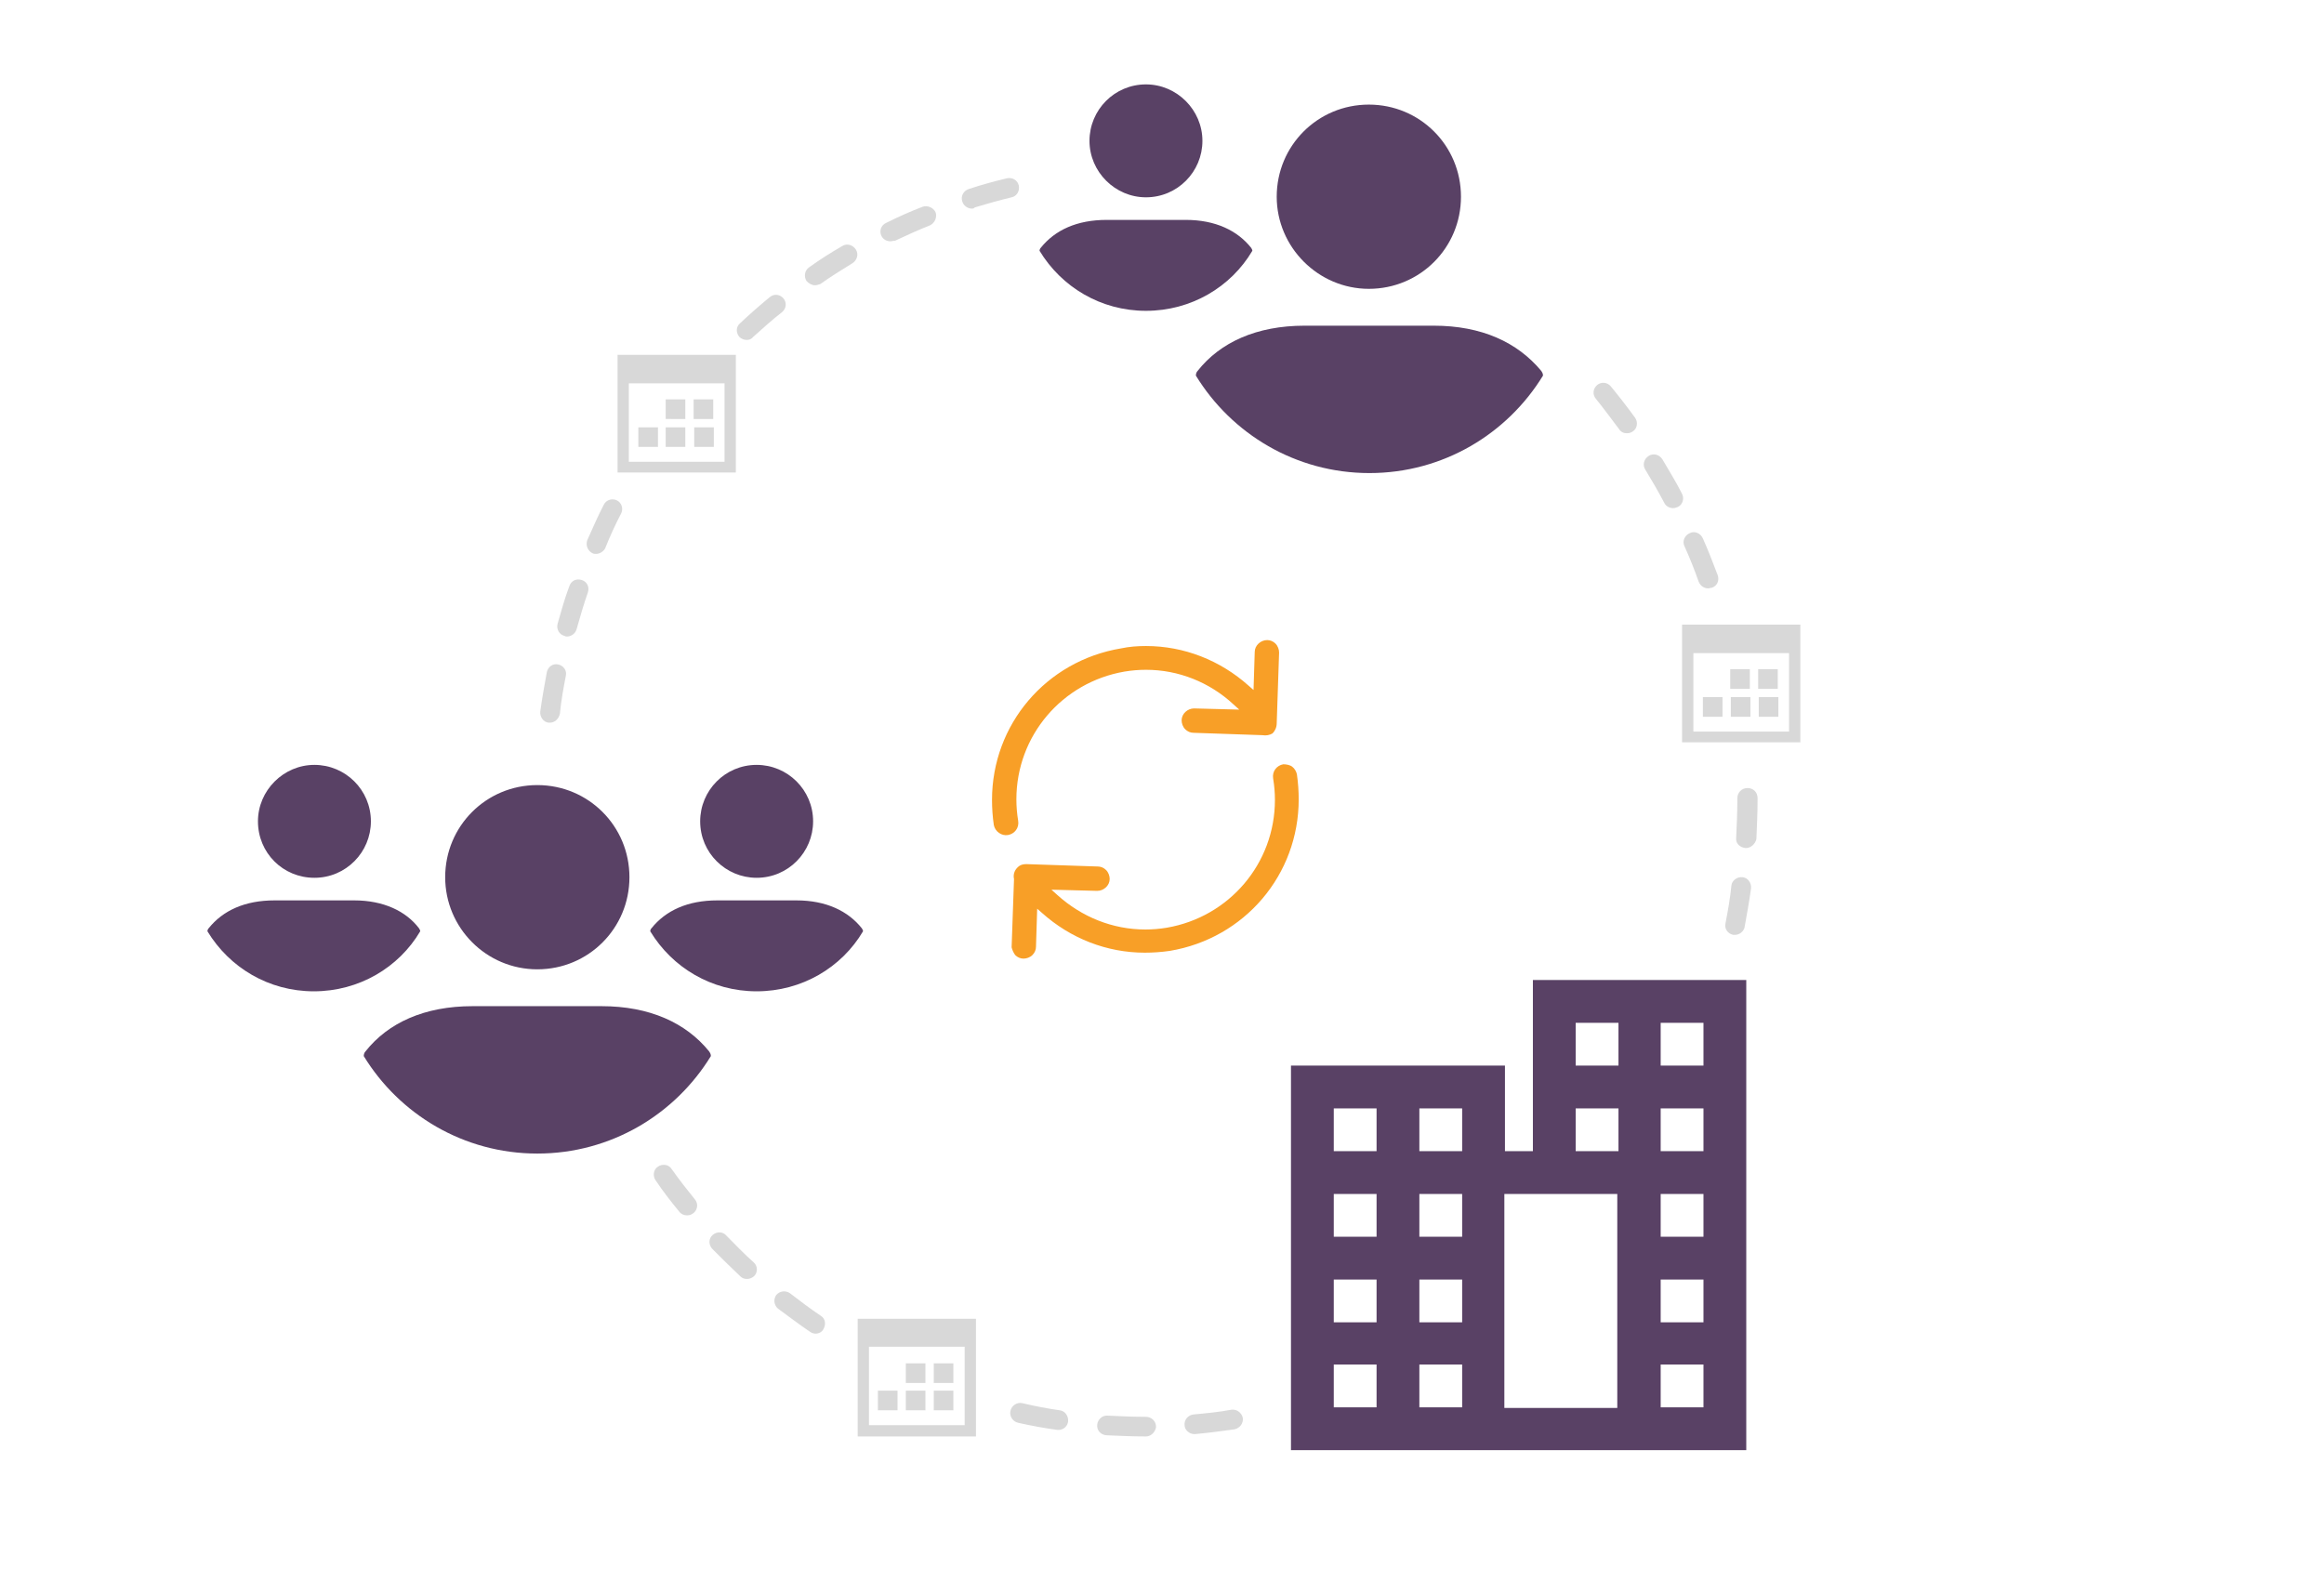
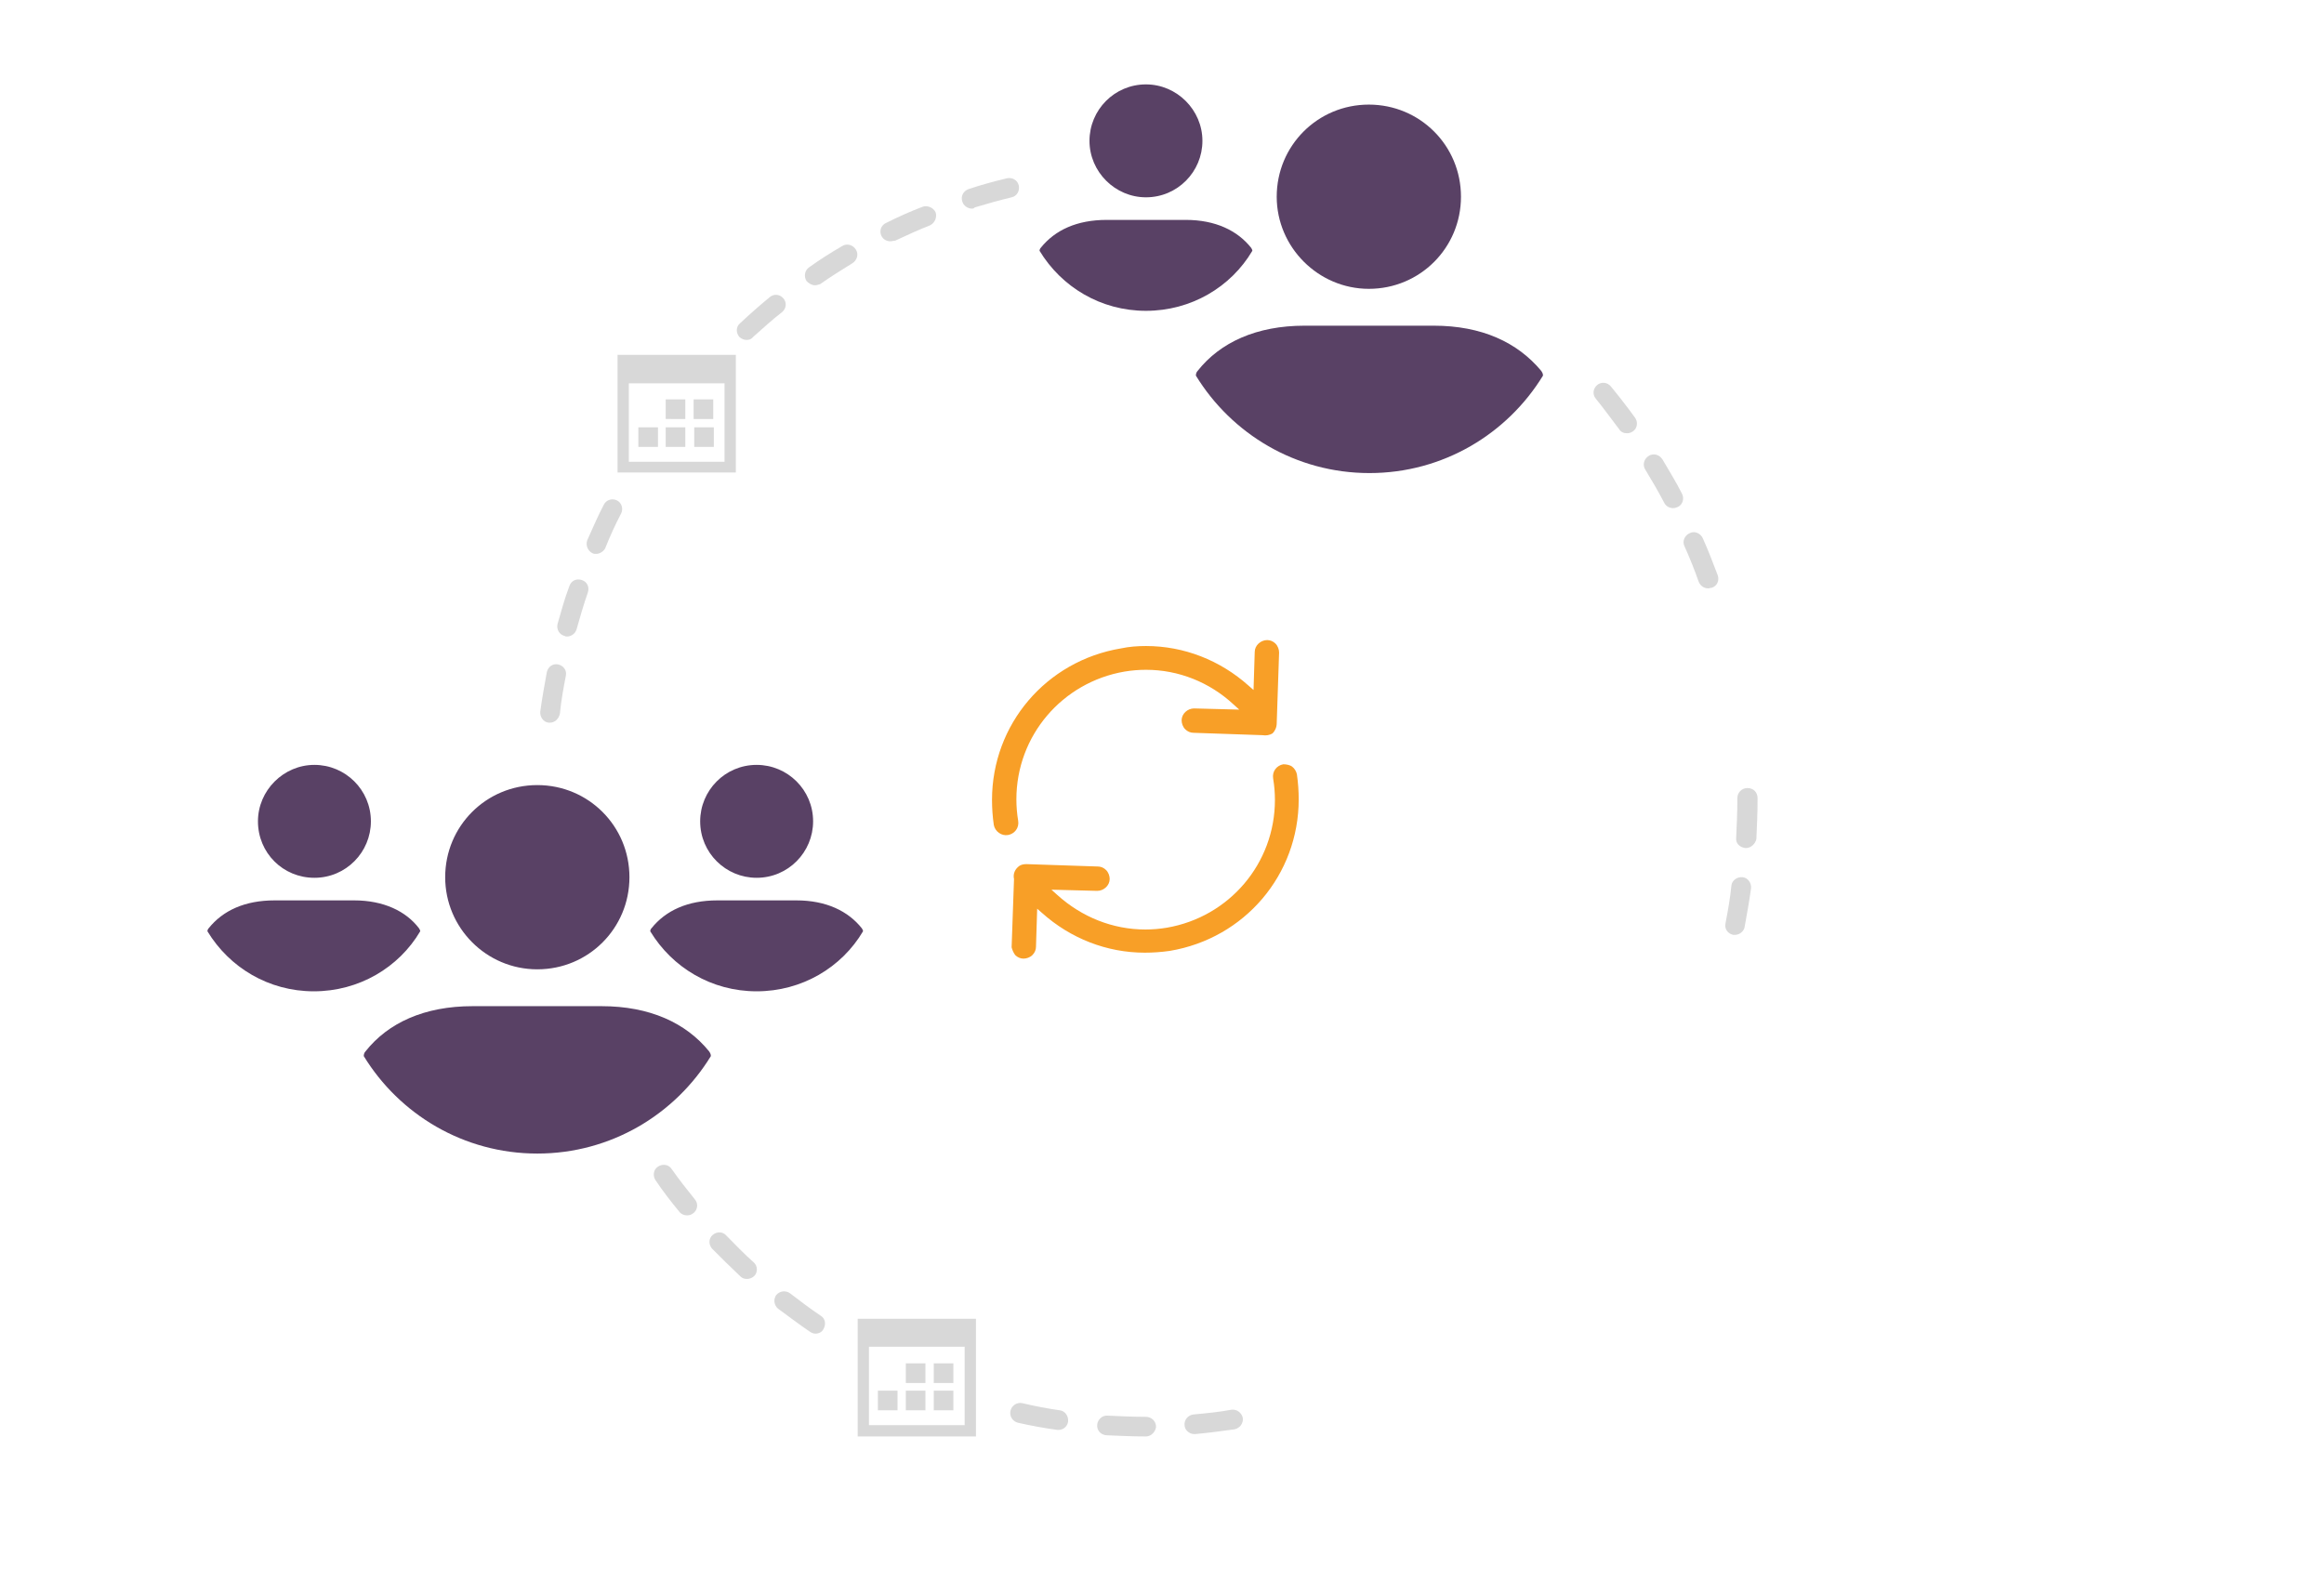
<svg xmlns="http://www.w3.org/2000/svg" version="1.1" id="Layer_1" x="0px" y="0px" viewBox="0 0 391 264" style="enable-background:new 0 0 391 264;" xml:space="preserve">
  <g>
    <g>
      <path style="fill:#F89F27;" d="M214.8,121.7L214.8,121.7l0.4-11.9c0-0.5-0.2-1.1-0.6-1.5c-0.4-0.4-0.9-0.6-1.4-0.6    c-1.1,0-2.1,0.9-2.1,2l-0.2,6.4l-0.8-0.7c-4.8-4.3-10.9-6.7-17.3-6.7c0,0,0,0,0,0c-1.4,0-2.8,0.1-4.2,0.4    c-12.6,2.1-21.7,12.8-21.7,25.5c0,1.4,0.1,2.8,0.3,4.2c0.2,1.1,1.3,1.9,2.4,1.7c1.1-0.2,1.9-1.2,1.7-2.4c-0.2-1.2-0.3-2.4-0.3-3.6    c0-10.7,7.7-19.7,18.2-21.5c1.2-0.2,2.4-0.3,3.6-0.3c0,0,0,0,0,0c5.5,0,10.7,2.1,14.7,5.8l1,0.9l-7.6-0.2c-1.1,0-2.1,0.9-2.1,2    c0,0.5,0.2,1.1,0.6,1.5s0.9,0.6,1.4,0.6l11.6,0.4c0.6,0.1,1.2,0,1.7-0.3C214.5,123,214.8,122.4,214.8,121.7z" />
      <path style="fill:#F89F27;" d="M170.8,160.7c0.4,0.4,0.9,0.6,1.4,0.6c0.5,0,1.1-0.2,1.5-0.6c0.4-0.4,0.6-0.9,0.6-1.4l0.2-6.4    l0.8,0.7c4.8,4.3,10.9,6.7,17.3,6.7c1.4,0,2.8-0.1,4.2-0.3c12.6-2.1,21.7-12.8,21.7-25.5c0-1.4-0.1-2.8-0.3-4.2    c-0.1-0.5-0.4-1-0.8-1.3c-0.4-0.3-1-0.4-1.5-0.4c-1.1,0.2-1.9,1.2-1.7,2.4c0.2,1.2,0.3,2.4,0.3,3.6c0,10.7-7.7,19.7-18.2,21.5    c-1.2,0.2-2.4,0.3-3.6,0.3c0,0,0,0,0,0c-5.5,0-10.7-2.1-14.8-5.8l-1-0.9l7.7,0.2c1.1,0,2.1-0.9,2.1-2c0-0.5-0.2-1.1-0.6-1.5    s-0.9-0.6-1.4-0.6l-12-0.4l0,0c0,0,0,0,0,0c-0.5,0-0.9,0.1-1.2,0.3c-0.7,0.5-1.1,1.3-0.9,2.2l0,0.1l-0.4,11.4    C170.3,159.8,170.5,160.3,170.8,160.7z" />
    </g>
    <path style="fill:#D8D8D8;" d="M192.8,241.7C192.7,241.7,192.7,241.7,192.8,241.7c-2.2,0-4.5-0.1-6.7-0.2c-0.9-0.1-1.6-0.8-1.5-1.8   c0.1-0.9,0.9-1.6,1.8-1.5c2.1,0.1,4.3,0.2,6.4,0.2c0.9,0,1.7,0.7,1.7,1.7C194.4,240.9,193.7,241.7,192.8,241.7z M200.9,241.3   c-0.8,0-1.6-0.7-1.6-1.5c-0.1-0.9,0.6-1.7,1.5-1.8c2.1-0.2,4.3-0.4,6.4-0.8c0.9-0.1,1.7,0.5,1.9,1.4c0.1,0.9-0.5,1.7-1.4,1.9   c-2.2,0.3-4.4,0.6-6.6,0.8C201,241.3,201,241.3,200.9,241.3z M178.1,240.6c-0.1,0-0.2,0-0.2,0c-2.2-0.3-4.4-0.7-6.6-1.2   c-0.9-0.2-1.5-1.1-1.3-2c0.2-0.9,1.1-1.5,2-1.3c2.1,0.5,4.2,0.9,6.3,1.2c0.9,0.1,1.5,1,1.4,1.9C179.6,240,178.9,240.6,178.1,240.6z    M137.2,224.4c-0.3,0-0.6-0.1-0.9-0.3c-1.8-1.2-3.6-2.6-5.4-3.9c-0.7-0.6-0.8-1.6-0.3-2.3c0.6-0.7,1.6-0.8,2.3-0.3   c1.7,1.3,3.4,2.6,5.2,3.8c0.8,0.5,0.9,1.5,0.4,2.3C138.3,224.1,137.8,224.4,137.2,224.4z M125.7,215.2c-0.4,0-0.8-0.1-1.1-0.4   c-1.6-1.5-3.2-3.1-4.8-4.7c-0.6-0.7-0.6-1.7,0.1-2.3c0.7-0.6,1.7-0.6,2.3,0.1c1.5,1.5,3,3.1,4.6,4.5c0.7,0.6,0.7,1.7,0.1,2.3   C126.6,215,126.1,215.2,125.7,215.2z M115.6,204.5c-0.5,0-1-0.2-1.3-0.6c-1.4-1.7-2.8-3.5-4-5.3c-0.5-0.7-0.4-1.8,0.4-2.3   c0.7-0.5,1.8-0.4,2.3,0.4c1.2,1.7,2.6,3.5,3.9,5.1c0.6,0.7,0.5,1.7-0.2,2.3C116.3,204.4,116,204.5,115.6,204.5z M291.9,157.3   c-0.1,0-0.2,0-0.3,0c-0.9-0.2-1.5-1-1.3-1.9c0.4-2.1,0.8-4.3,1-6.4c0.1-0.9,1-1.5,1.9-1.4c0.9,0.1,1.5,1,1.4,1.9   c-0.3,2.2-0.7,4.4-1.1,6.6C293.3,156.8,292.6,157.3,291.9,157.3z M293.7,142.7C293.7,142.7,293.7,142.7,293.7,142.7   c-1-0.1-1.7-0.8-1.6-1.7c0.1-2.1,0.2-4.3,0.2-6.5l0-0.2c0-0.9,0.7-1.7,1.7-1.7s1.7,0.7,1.7,1.7l0,0.2c0,2.2-0.1,4.5-0.2,6.7   C295.3,142,294.6,142.7,293.7,142.7z M92.5,121.6c-0.1,0-0.1,0-0.2,0c-0.9-0.1-1.5-1-1.4-1.9c0.3-2.2,0.7-4.4,1.1-6.6   c0.2-0.9,1-1.5,1.9-1.3c0.9,0.2,1.5,1,1.3,1.9c-0.4,2.1-0.8,4.2-1,6.4C94,121,93.3,121.6,92.5,121.6z M95.4,107.1   c-0.1,0-0.3,0-0.4-0.1c-0.9-0.2-1.4-1.1-1.2-2c0.6-2.1,1.2-4.3,2-6.4c0.3-0.9,1.2-1.3,2.1-1c0.9,0.3,1.3,1.2,1,2.1   c-0.7,2-1.3,4.1-1.9,6.2C96.8,106.6,96.1,107.1,95.4,107.1z M287.4,99c-0.7,0-1.3-0.4-1.6-1.1c-0.7-2-1.5-4-2.4-6   c-0.4-0.8,0-1.8,0.9-2.2c0.8-0.4,1.8,0,2.2,0.9c0.9,2,1.7,4.1,2.5,6.2c0.3,0.9-0.1,1.8-1,2.1C287.8,98.9,287.6,99,287.4,99z    M100.3,93.2c-0.2,0-0.4,0-0.6-0.1c-0.8-0.4-1.2-1.3-0.9-2.2c0.9-2,1.8-4.1,2.8-6c0.4-0.8,1.4-1.1,2.2-0.7c0.8,0.4,1.1,1.4,0.7,2.2   c-1,1.9-1.9,3.9-2.7,5.9C101.5,92.8,100.9,93.2,100.3,93.2z M281.5,85.5c-0.6,0-1.2-0.3-1.5-0.9c-1-1.9-2.1-3.8-3.2-5.6   c-0.5-0.8-0.2-1.8,0.6-2.3c0.8-0.5,1.8-0.2,2.3,0.6c1.1,1.9,2.3,3.8,3.3,5.8c0.4,0.8,0.1,1.8-0.7,2.2   C282,85.4,281.8,85.5,281.5,85.5z M273.7,72.9c-0.5,0-1-0.2-1.3-0.7c-1.3-1.7-2.6-3.5-3.9-5.1c-0.6-0.7-0.5-1.7,0.2-2.3   c0.7-0.6,1.7-0.5,2.3,0.2c1.4,1.7,2.8,3.5,4.1,5.3c0.5,0.7,0.4,1.8-0.4,2.3C274.4,72.8,274.1,72.9,273.7,72.9z M125.6,57.2   c-0.4,0-0.9-0.2-1.2-0.5c-0.6-0.7-0.6-1.7,0.1-2.3c1.6-1.5,3.3-3,5-4.4c0.7-0.6,1.7-0.5,2.3,0.2c0.6,0.7,0.5,1.7-0.2,2.3   c-1.7,1.3-3.3,2.8-4.9,4.2C126.4,57.1,126,57.2,125.6,57.2z M137.1,48c-0.5,0-1-0.3-1.4-0.7c-0.5-0.8-0.3-1.8,0.4-2.3   c1.8-1.3,3.7-2.5,5.6-3.6c0.8-0.5,1.8-0.2,2.3,0.6c0.5,0.8,0.2,1.8-0.6,2.3c-1.8,1.1-3.7,2.3-5.4,3.5C137.7,47.9,137.4,48,137.1,48   z M149.8,40.6c-0.6,0-1.2-0.3-1.5-0.9c-0.4-0.8-0.1-1.8,0.8-2.2c2-1,4-1.9,6.1-2.7c0.8-0.3,1.8,0.1,2.2,0.9   c0.3,0.8-0.1,1.8-0.9,2.2c-2,0.8-4,1.7-5.9,2.6C150.3,40.5,150.1,40.6,149.8,40.6z M163.5,35.1c-0.7,0-1.4-0.5-1.6-1.2   c-0.3-0.9,0.2-1.8,1.1-2.1c2.1-0.7,4.3-1.3,6.4-1.8c0.9-0.2,1.8,0.3,2,1.2c0.2,0.9-0.3,1.8-1.2,2c-2.1,0.5-4.2,1.1-6.2,1.7   C163.8,35.1,163.7,35.1,163.5,35.1z" />
    <g>
      <g>
        <g>
          <g>
            <path style="fill:#594165;" d="M74.9,147.6c0-8.6,6.9-15.5,15.5-15.5s15.5,6.9,15.5,15.5c0,8.6-6.9,15.5-15.5,15.5       S74.9,156.1,74.9,147.6z M101.2,169.3H79.5c-8.1,0-14.2,2.8-18,7.6c-0.2,0.2-0.3,0.5-0.3,0.8c6,9.8,16.8,16.4,29.2,16.4       s23.2-6.6,29.2-16.4c0-0.3-0.1-0.5-0.3-0.8C115.4,172.1,109.3,169.3,101.2,169.3z M127.3,147.7c5.3,0,9.5-4.3,9.5-9.5       c0-5.3-4.3-9.5-9.5-9.5c-5.3,0-9.5,4.3-9.5,9.5C117.8,143.5,122.1,147.7,127.3,147.7z M134,151.5h-13.3c-5,0-8.7,1.7-11.1,4.7       c-0.1,0.1-0.2,0.3-0.2,0.5c3.7,6.1,10.3,10.1,17.9,10.1c7.6,0,14.3-4,17.9-10.1c0-0.2-0.1-0.3-0.2-0.5       C142.7,153.3,139,151.5,134,151.5z M52.9,147.7c5.3,0,9.5-4.3,9.5-9.5c0-5.3-4.3-9.5-9.5-9.5s-9.5,4.3-9.5,9.5       C43.4,143.5,47.6,147.7,52.9,147.7z M59.6,151.5H46.2c-5,0-8.7,1.7-11.1,4.7c-0.1,0.1-0.2,0.3-0.2,0.5       c3.7,6.1,10.3,10.1,17.9,10.1s14.3-4,17.9-10.1c0-0.2-0.1-0.3-0.2-0.5C68.3,153.3,64.5,151.5,59.6,151.5z" />
          </g>
        </g>
      </g>
    </g>
    <g>
      <g>
        <g>
          <g>
            <path style="fill:#594165;" d="M214.8,33.1c0-8.6,6.9-15.5,15.5-15.5c8.6,0,15.5,6.9,15.5,15.5s-6.9,15.5-15.5,15.5       C221.8,48.6,214.8,41.6,214.8,33.1z M241.2,54.8h-21.7c-8.1,0-14.2,2.8-18,7.6c-0.2,0.2-0.3,0.5-0.3,0.8       c6,9.8,16.8,16.4,29.2,16.4s23.2-6.6,29.2-16.4c0-0.3-0.1-0.5-0.3-0.8C255.3,57.6,249.3,54.8,241.2,54.8z M192.8,33.2       c5.3,0,9.5-4.3,9.5-9.5s-4.3-9.5-9.5-9.5c-5.3,0-9.5,4.3-9.5,9.5S187.6,33.2,192.8,33.2z M199.5,37h-13.3       c-5,0-8.7,1.7-11.1,4.7c-0.1,0.1-0.2,0.3-0.2,0.5c3.7,6.1,10.3,10.1,17.9,10.1c7.6,0,14.3-4,17.9-10.1c0-0.2-0.1-0.3-0.2-0.5       C208.2,38.8,204.5,37,199.5,37z" />
          </g>
        </g>
      </g>
    </g>
    <g>
-       <path style="fill:#594165;" d="M257.9,164.9v28.8h-4.7v-14.4h-36V244h62.1v0h14.5v-14.4v-7.2V218v-27.3v-25.8H257.9z M279.4,172.1    h7.2v7.2h-7.2V172.1z M279.4,186.5h7.2v7.2h-7.2V186.5z M279.4,200.9h7.2v7.2h-7.2V200.9z M265.1,172.1h7.2v7.2h-7.2V172.1z     M265.1,186.5h7.2v7.2h-7.2V186.5z M231.6,236.8h-7.2v-7.2h7.2V236.8z M231.6,222.5h-7.2v-7.2h7.2V222.5z M231.6,208.1h-7.2v-7.2    h7.2V208.1z M231.6,193.7h-7.2v-7.2h7.2V193.7z M246,236.8h-7.2v-7.2h7.2V236.8z M246,222.5h-7.2v-7.2h7.2V222.5z M246,208.1h-7.2    v-7.2h7.2V208.1z M246,193.7h-7.2v-7.2h7.2V193.7z M253.1,232.4v-27.3l0,0v-4.2h4.7h7.2h7.1v36h-19V232.4L253.1,232.4z     M286.6,236.8h-7.2v-7.2h7.2V236.8z M279.4,222.5v-7.2h7.2v7.2H279.4z" />
-     </g>
+       </g>
    <path style="fill:#D8D8D8;" d="M103.9,59.7c6.6,0,13.3,0,19.9,0c0,6.6,0,13.2,0,19.8c-6.6,0-13.3,0-19.9,0   C103.9,73,103.9,66.3,103.9,59.7z M121.9,77.7c0-4.4,0-8.8,0-13.2c-5.4,0-10.7,0-16.1,0c0,4.4,0,8.8,0,13.2   C111.2,77.7,116.5,77.7,121.9,77.7z M112,67.2h3.3v3.3H112V67.2z M116.7,67.2h3.3v3.3h-3.3V67.2z M107.4,71.9h3.3v3.3h-3.3V71.9z    M112,71.9h3.3v3.3H112V71.9z M116.8,71.9h3.3v3.3h-3.3V71.9z" />
    <path style="fill:#D8D8D8;" d="M144.3,221.9c6.6,0,13.3,0,19.9,0c0,6.6,0,13.2,0,19.8c-6.6,0-13.3,0-19.9,0   C144.3,235.1,144.3,228.5,144.3,221.9z M162.3,239.8c0-4.4,0-8.8,0-13.2c-5.4,0-10.7,0-16.1,0c0,4.4,0,8.8,0,13.2   C151.6,239.8,156.9,239.8,162.3,239.8z M152.4,229.4h3.3v3.3h-3.3V229.4z M157.1,229.4h3.3v3.3h-3.3V229.4z M147.7,234h3.3v3.3   h-3.3V234z M152.4,234h3.3v3.3h-3.3V234z M157.1,234h3.3v3.3h-3.3V234z" />
-     <path style="fill:#D8D8D8;" d="M283,105.1c6.6,0,13.3,0,19.9,0c0,6.6,0,13.2,0,19.8c-6.6,0-13.3,0-19.9,0   C283,118.4,283,111.7,283,105.1z M301,123.1c0-4.4,0-8.8,0-13.2c-5.4,0-10.7,0-16.1,0c0,4.4,0,8.8,0,13.2   C290.3,123.1,295.7,123.1,301,123.1z M291.1,112.6h3.3v3.3h-3.3V112.6z M295.8,112.6h3.3v3.3h-3.3V112.6z M286.5,117.3h3.3v3.3   h-3.3V117.3z M291.2,117.3h3.3v3.3h-3.3V117.3z M295.9,117.3h3.3v3.3h-3.3V117.3z" />
  </g>
</svg>